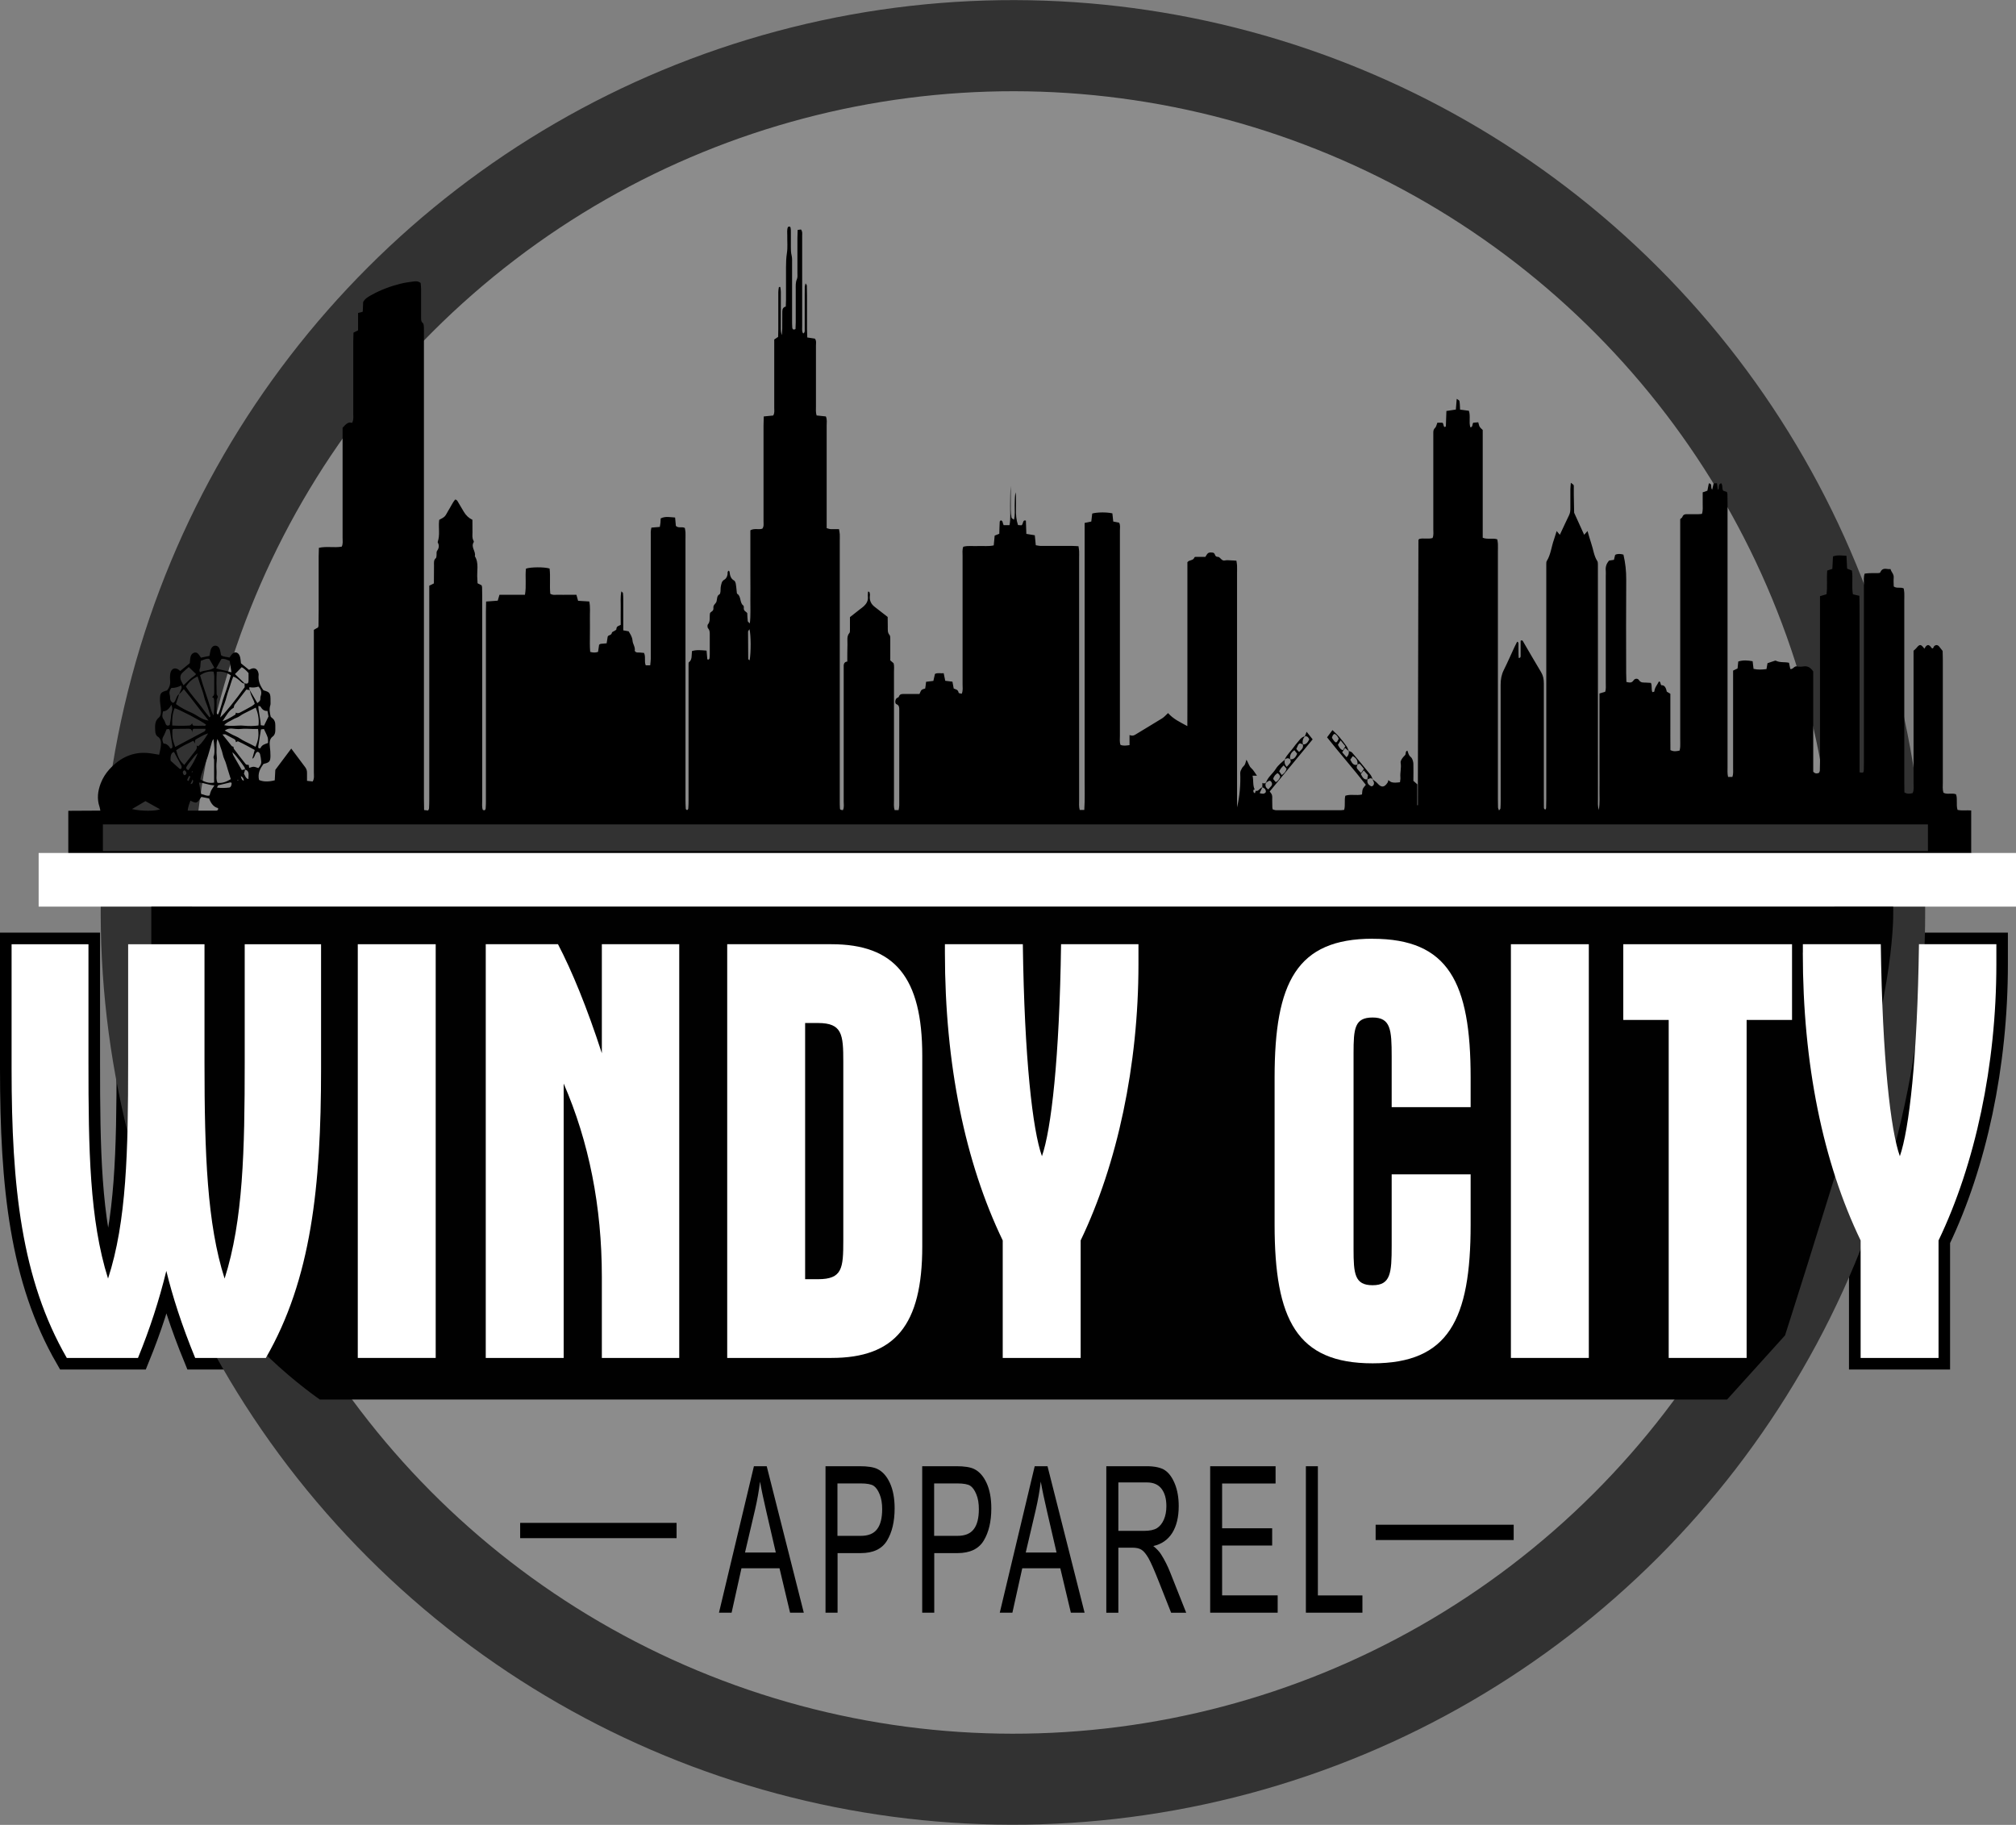
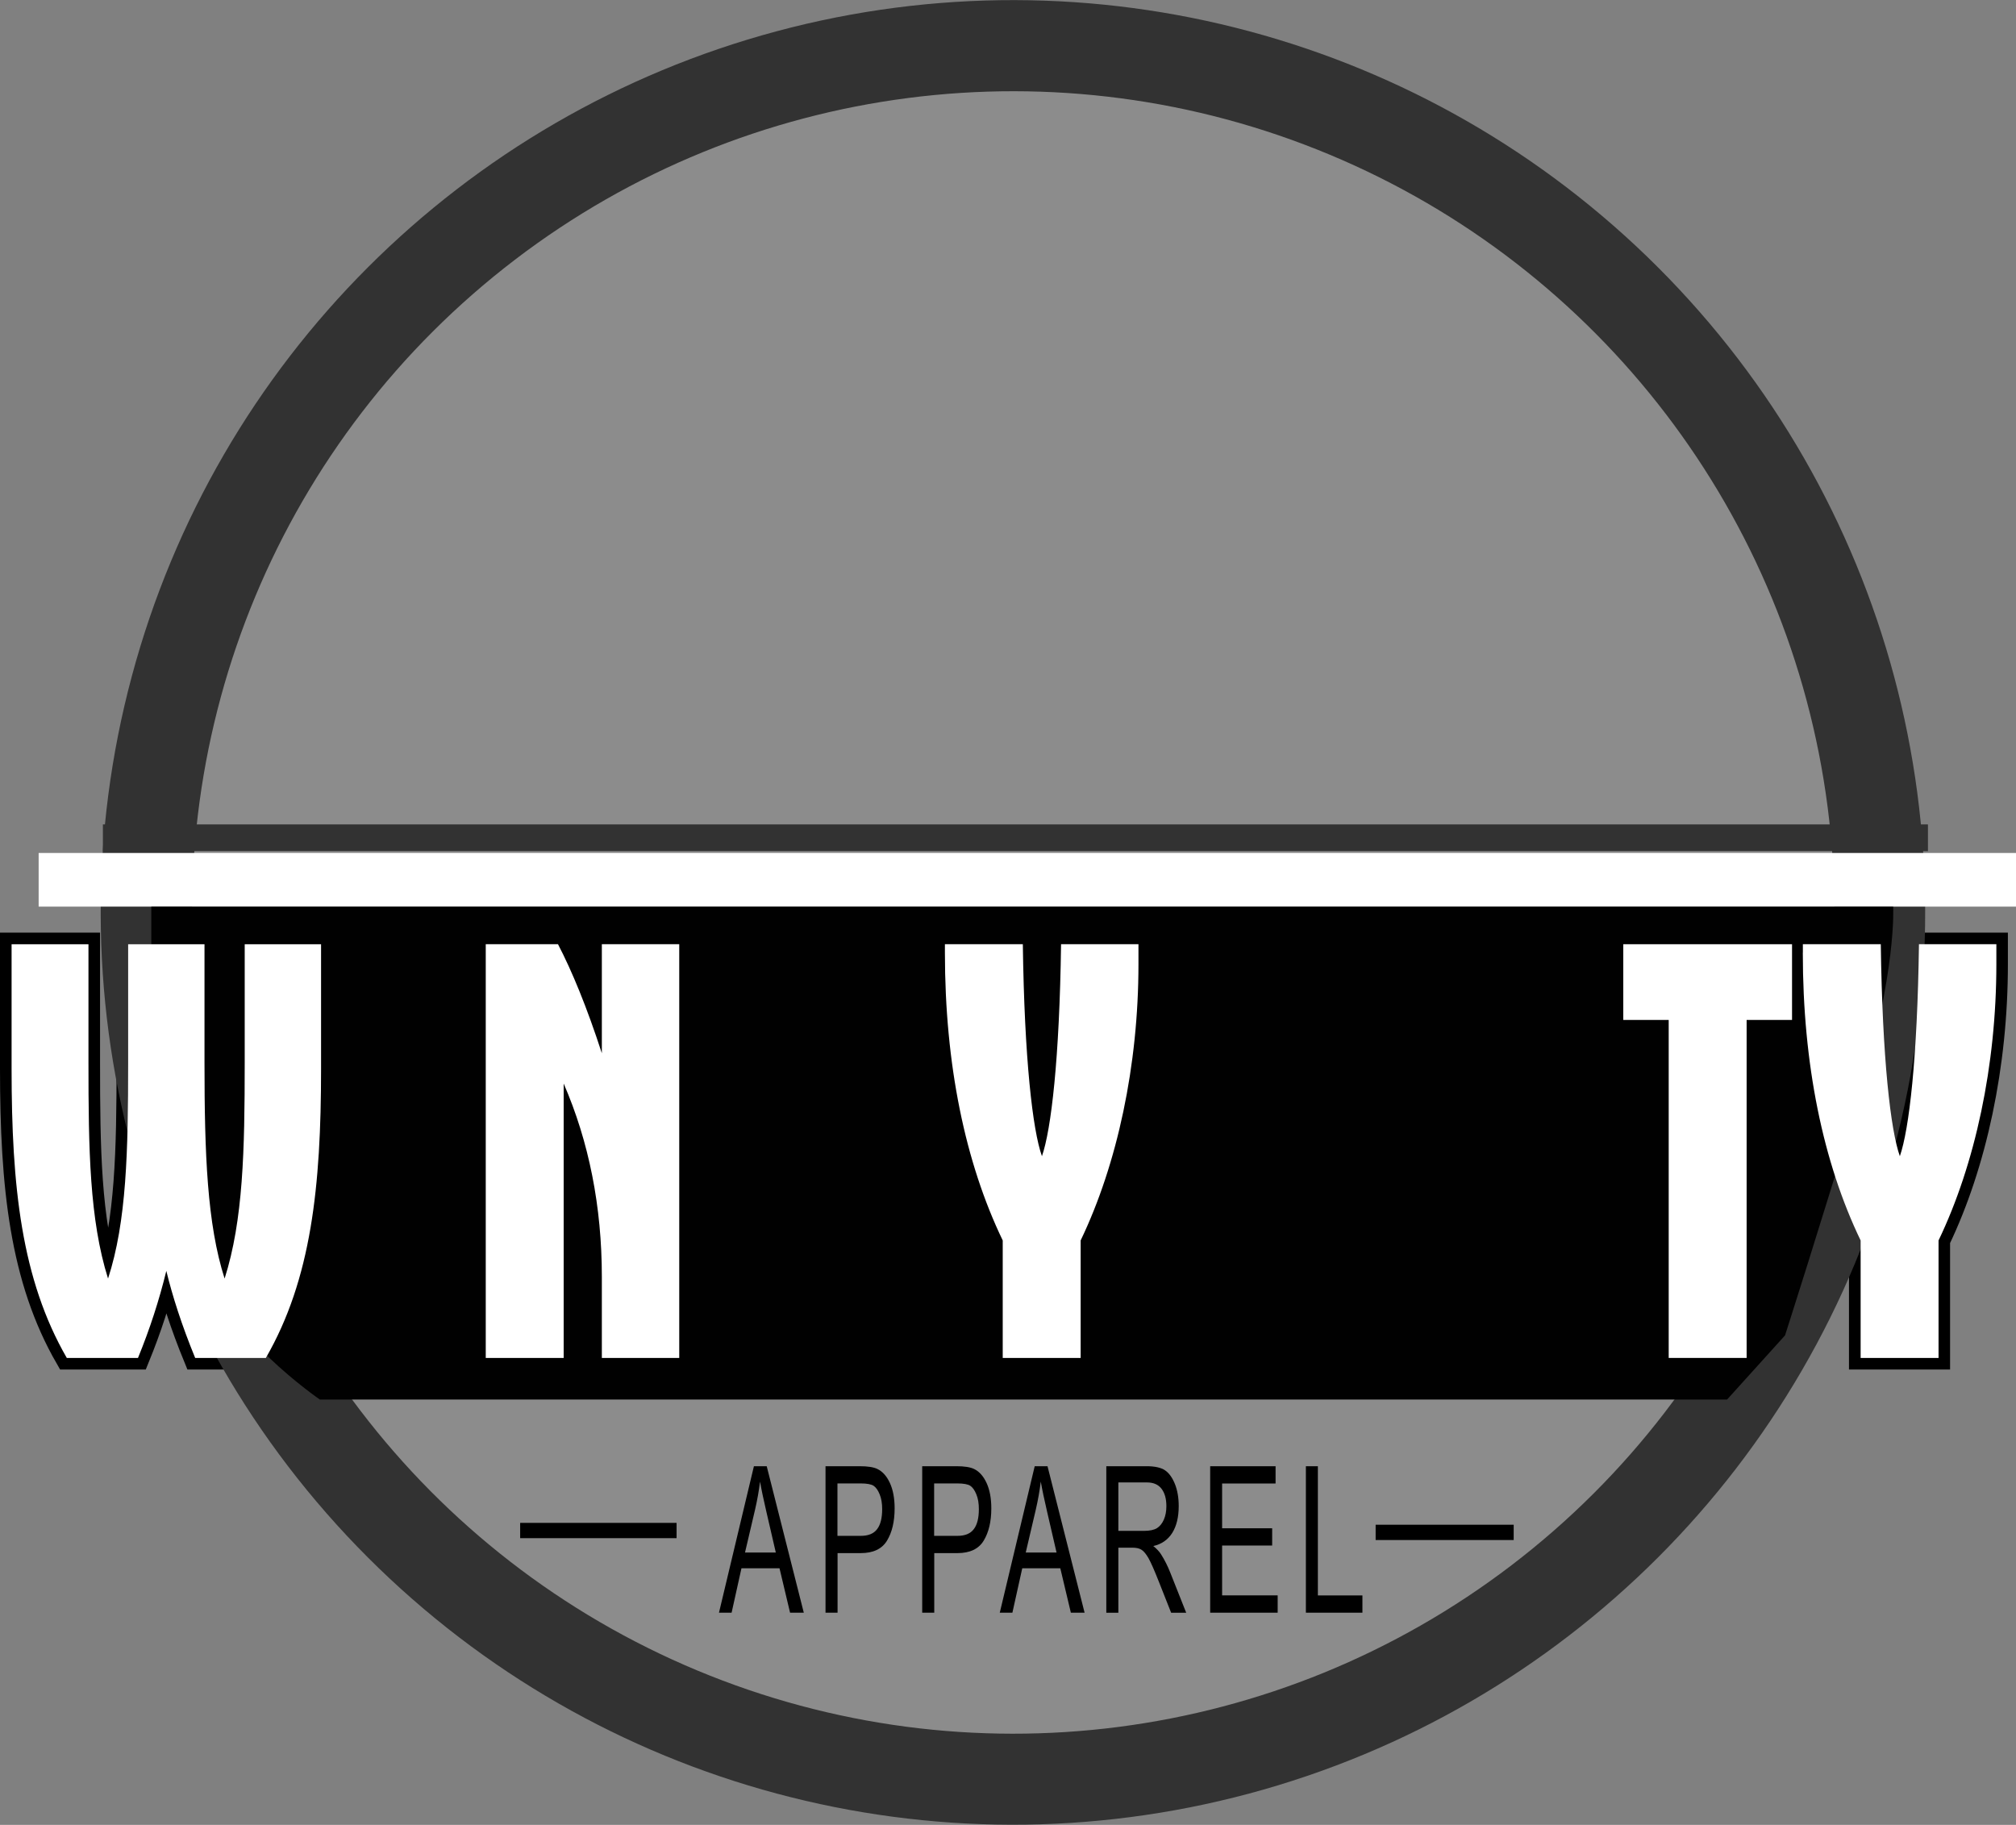
<svg xmlns="http://www.w3.org/2000/svg" viewBox="0 0 348 314.99">
  <rect x="0" y="0" width="348" height="314.99" fill="#808080" stroke="none" />
  <g stroke="#000" stroke-miterlimit="10" stroke-width="4">
    <path d="m28.72 219.33c-1.25 5.12-2.85 10.04-4.9 15.06h-12.29c-7.84-13.59-9.53-29.59-9.53-49.87v-21.54h13.27v20.49c0 14.85.18 27.08 3.38 37.22 3.21-9.83 3.47-22.06 3.47-37.22v-20.49h13.18v20.49c0 15.68.45 27.81 3.47 37.22 3.21-10.04 3.47-22.17 3.47-37.22v-20.49h13.18v21.54c0 20.28-1.69 36.28-9.53 49.87h-12.2c-2.32-5.65-3.92-10.66-4.99-15.06z" fill="#fff" />
    <path d="m75.21 162.98v71.41h-13.45v-71.41z" fill="#fff" />
    <path d="m96.32 162.98c2.4 4.6 4.99 10.87 7.57 18.82v-18.82h13.36v71.41h-13.36v-14.01c0-12.13-2.23-23.32-6.59-33.35v47.36h-13.45v-71.41z" fill="#fff" />
    <path d="m143.52 162.98c10.96 0 15.68 5.75 15.68 19.24v32.93c0 13.59-4.72 19.24-15.68 19.24h-17.99v-71.41zm-4.55 57.82h2.23c4.19 0 4.36-1.88 4.36-6.69v-30.84c0-4.7-.18-6.69-4.36-6.69h-2.23v44.23z" fill="#fff" />
    <path d="m163.11 164.44v-1.46h13.45c.27 19.76 1.69 32.1 3.3 36.59 1.6-4.6 3.03-16.83 3.3-36.59h13.36v3.45c0 17.46-3.65 34.5-9.98 47.68v20.28h-13.45v-20.28c-6.5-13.49-9.98-30.42-9.98-49.66z" fill="#fff" />
    <path d="m236.94 162.04c13.09 0 16.92 7.53 16.92 23.94v5.12h-13.63v-8.78c0-4.6-.18-6.69-3.29-6.69s-3.3 1.88-3.3 6.17v33.77c0 4.29.18 6.27 3.3 6.27s3.29-2.09 3.29-6.8v-12.34h13.63v8.68c0 16.42-3.83 23.94-16.92 23.94s-16.92-7.53-16.92-23.94v-25.41c0-16.42 3.83-23.94 16.92-23.94z" fill="#fff" />
    <path d="m274.26 162.98v71.41h-13.45v-71.41z" fill="#fff" />
    <path d="m280.22 162.98h29.12v13.07h-7.84v58.34h-13.45v-58.34h-7.84v-13.07z" fill="#fff" />
    <path d="m311.21 164.44v-1.46h13.45c.27 19.76 1.69 32.1 3.29 36.59 1.6-4.6 3.03-16.83 3.29-36.59h13.36v3.45c0 17.46-3.65 34.5-9.98 47.68v20.28h-13.45v-20.28c-6.5-13.49-9.98-30.42-9.98-49.66z" fill="#fff" />
  </g>
  <circle cx="174.89" cy="157.49" fill="#323232" r="157.49" transform="matrix(.707 -.707 .707 .707 -60.14 169.79)" />
  <circle cx="174.89" cy="157.49" fill="#8c8c8c" r="141.74" transform="matrix(.385 -.923 .923 .385 -37.79 258.29)" />
-   <path d="m340.73 147.3h-328.94v-7.35c1.82-.01 3.65-.02 5.53-.03-.06-.27-.07-.46-.13-.62-.49-1.41-.31-2.76.19-4.08.36-.94.88-1.74 1.49-2.42 1.9-2.08 4.09-3.03 6.58-2.83.65.05 1.3.19 2.02.3.11-.54.27-1.11.31-1.69.04-.56-.04-1.13-.53-1.42-.33-.2-.45-.61-.46-1.05-.03-.85-.09-1.67.62-2.24.43-.35.41-1.05.34-1.67-.05-.51-.15-1.02-.14-1.52 0-.96.18-1.19.93-1.42.1-.03.21-.06.3-.09.41-.51.61-1.07.52-1.8-.03-.27-.02-.57 0-.85.08-.96.61-1.37 1.33-1.02.13.06.25.19.42.32.54-.45 1.09-.89 1.65-1.35.09-.69 0-1.49.67-1.78.62-.28.92.33 1.26.83.5-.1.96-.2 1.47-.31.07-.35.11-.67.19-.97.13-.49.45-.8.82-.79.36 0 .64.23.78.65.1.3.14.63.21.99.44.33.96.27 1.46.41.16-.22.29-.45.46-.62.54-.53 1.18-.26 1.38.59.08.31.09.64.14 1.02.45.37.9.75 1.38 1.13.21-.09.41-.21.62-.25.54-.11.94.27 1.04.94 0 .04.02.09.01.14-.12 1.08.26 1.91.8 2.66.03.02.06.05.09.06 1.08.31 1.17.46 1.16 1.88 0 .23.03.49-.04.7-.21.66-.09 1.29.07 1.95.07.07.15.17.24.23.39.28.57.7.56 1.27v.85c0 .46-.13.84-.44 1.07-.59.43-.58 1.09-.5 1.81.06.51.11 1.03.1 1.54-.01.9-.17 1.1-.88 1.31-.03.01-.07 0-.11.02-.07.02-.14.05-.23.08-.55.77-1.02 1.59-.75 2.75.67.31 1.61.34 2.71.06.03-.57.06-1.17.1-1.81.9-1.2 1.8-2.41 2.75-3.67.83 1.11 1.61 2.16 2.4 3.21.22.29.33.6.32 1.01-.01.42 0 .83 0 1.35.38.04.7.08.98.11.31-.54.2-1.07.2-1.57 0-5.27 0-10.55 0-15.82v-8.78c.17-.1.29-.18.42-.25l.28-.14c.04-.11.1-.19.1-.28.02-.89.03-1.79.03-2.68 0-3.11 0-6.22 0-9.33 0-.46.02-.93.04-1.48 1.32-.3 2.64.02 3.94-.2.25-.5.15-1.03.15-1.53 0-4.47 0-8.95 0-13.42v-5.57c.53-.58.99-1.12 1.63-.83.31-.57.21-1.11.21-1.61 0-4.14 0-8.29 0-12.43 0-.51.02-1.02.04-1.55.28-.14.5-.25.79-.4v-3c.2-.04.34-.07.47-.11.1-.03.2-.06.34-.11.03-.57.05-1.13.07-1.66.38-.68.94-.94 1.47-1.24 1.62-.9 3.3-1.51 5.03-1.94.72-.18 1.44-.27 2.17-.37.4-.05.8-.09 1.25.25.02.3.08.66.08 1.02v4.8c0 .41-.05.84.32 1.12.11.09.15.41.16.63.02.47.01.94.01 1.41v80.11c0 .6.02 1.21.03 1.89.28.03.48.05.7.08.06-.14.15-.26.15-.38.03-.52.04-1.03.04-1.55 0-11.73 0-23.45 0-35.18v-1.69c.29-.15.52-.26.8-.4 0-1.04 0-2.07.02-3.1 0-.46-.08-.94.32-1.26.09-.07.1-.33.12-.51.03-.23-.04-.55.06-.69.33-.48.46-.94.15-1.5-.02-.03-.01-.1 0-.14.4-1.17.1-2.42.23-3.62 0-.05.02-.09.03-.16.3-.18.66-.31.93-.58.25-.25.41-.66.62-.99.41-.64.74-1.39 1.18-1.92.34.01.43.3.56.51.32.52.62 1.05.93 1.57q.58.99 1.5 1.41c0 .71 0 1.46.01 2.21 0 .46-.08.95.17 1.37.04.07.08.21.06.25-.58.9.4 1.61.18 2.46.75 1.19.31 2.59.43 3.9.02.23.03.47.04.77.22.11.45.23.7.35.03.12.08.25.08.38.01.52.02 1.04.02 1.55v35.18c0 .56-.08 1.13.1 1.65.27.15.47.07.5-.29.04-.46.04-.94.04-1.41 0-10.83 0-21.66 0-32.5 0-.55.02-1.11.03-1.76.71-.05 1.35-.1 2.01-.15.1-.34.18-.63.3-1.02h4.4c.27-1.56.01-3.07.17-4.51.85-.29 3.15-.3 4.08-.02.17 1.42-.02 2.88.12 4.36.51.31 1.03.14 1.53.17.47.03.95 0 1.42 0h1.56c.1.36.19.65.29 1.04.62.04 1.27.07 1.93.12.21.98.09 1.93.11 2.86.02.99 0 1.98 0 2.97 0 .93-.04 1.87.05 2.87.47.14.89.16 1.36 0 .06-.4.12-.81.18-1.24.08-.05.18-.13.28-.15.32-.04.65-.06 1.02-.09.06-.39.12-.75.18-1.15.14-.35.63-.16.73-.69.03-.14.29-.2.44-.3.12-.09.33-.19.33-.28.01-.6.42-.55.75-.77 0-.95-.02-1.93 0-2.92.02-.92-.09-1.85.11-2.86.14.15.27.22.28.31.04.37.05.75.05 1.12v4.1 1.2c.35.06.62.12.93.17.27.49.61.9.67 1.62.05.6.51 1.11.38 1.76.26.38.57.25.85.28.25.03.5.04.75.07.34.67 0 1.45.3 2.14h.77c.04-.4.09-.76.1-1.12 0-2.07 0-4.15 0-6.22 0-4.95 0-9.89 0-14.83 0-.51-.05-1.03.11-1.6.48-.04.94-.08 1.45-.12.04-.27.08-.48.11-.7.02-.23.03-.46.04-.77.81-.41 1.62-.2 2.49-.15.05.52.09.97.13 1.44.45.46 1.01.08 1.55.36.03.21.09.47.11.73.02.42 0 .85 0 1.27v44.93c0 .52.02 1.04.05 1.55 0 .08.15.21.23.21.07 0 .19-.15.2-.25.04-.47.05-.94.05-1.41 0-7.44 0-14.88 0-22.32 0-.38 0-.75 0-1.13 0-.14 0-.36.06-.4.6-.43.44-1.21.53-1.93.81-.26 1.63-.14 2.52-.08.04.51.07.96.12 1.41 0 .07.11.18.15.16.09-.03.21-.11.23-.2.04-.22.04-.46.05-.7 0-1.08 0-2.17 0-3.25 0-.46.04-.93-.31-1.29-.09-.09-.11-.55-.03-.63.51-.55.24-1.33.39-1.98.19-.3.64-.31.58-.9-.06-.55.43-.68.55-1.15.1-.39.04-.97.5-1.18.09-.04.15-.3.17-.47.04-.28 0-.57.05-.84.1-.48.14-.96.61-1.22.34-.19.6-.66.57-1.26 0-.1.09-.2.14-.31.09.08.19.12.19.17.07.68.23 1.25.79 1.54.13.07.25.34.29.54.08.4.1.83.15 1.24.02.18.03.48.1.52.7.37.41 1.6 1.05 2.01.07.04.11.26.09.38-.07.58.36.63.59.94.02.45.03.92.09 1.38.01.12.18.21.36.39.17-1.45.07-2.76.09-4.06.02-1.37 0-2.73 0-4.1v-7.91c.72-.4 1.43-.05 2.07-.28.29-.39.2-.83.2-1.24 0-2.5 0-4.99 0-7.49 0-3.01 0-6.03 0-9.04 0-.51.02-1.02.04-1.6.6-.06 1.14-.11 1.63-.16.27-.43.18-.87.18-1.28 0-3.44 0-6.88 0-10.31v-1.53c.25-.17.43-.29.67-.45.01-.44.03-.91.03-1.37 0-2.12 0-4.24 0-6.36 0-.27.05-.55.09-.81 0-.05.12-.08.18-.1.02 0 .07.04.08.06.04.27.09.55.09.82v6.36c0 .37.03.73.17 1.1.02-.36.06-.72.07-1.09.01-.99.02-1.98.01-2.97 0-.51.19-.78.6-.87.01-.37.04-.74.04-1.11 0-1.88 0-3.77 0-5.65 0-.84.03-1.67.16-2.51.15-.95.04-1.97.06-2.96.01-.51-.09-1.04.12-1.51.19-.1.38-.15.45.15.05.22.05.46.05.7v2.54c0 .51 0 1.02.13 1.53.11.43.08.93.08 1.4v9.75c0 .42 0 .85.03 1.27.03.35.23.45.56.28.01-.37.04-.79.04-1.2 0-1.88 0-3.77 0-5.65 0-.6-.05-1.2.21-1.79.13-.3.08-.73.08-1.11 0-1.98 0-3.96 0-5.94 0-.46.02-.93.04-1.42.25-.04.42-.06.57-.08.29.34.21.74.21 1.09v6.64 9.04c0 .39-.08.83.18 1.18.31-.15.26-.46.26-.7 0-1.98 0-3.96 0-5.93 0-.47 0-.94.01-1.41 0-.16.07-.32.14-.62.13.22.22.31.22.4.02.56.03 1.13.03 1.7v5.79c0 .46.03.93.04 1.46.48.07.9.14 1.31.2.3.36.19.81.19 1.22v10.45c0 .51-.06 1.03.11 1.59.54.06 1.08.12 1.6.17.24.53.14 1.06.14 1.57v16.11 1.6c.26.07.47.16.67.17.47.02.94 0 1.46 0 .05.34.11.6.13.87.02.42 0 .85 0 1.27v44.64c0 .47 0 .94.03 1.41.01.23.08.27.51.32.25-.47.14-1 .14-1.5 0-4.43 0-8.85 0-13.28 0-3.01 0-6.03 0-9.04 0-.33.01-.66 0-.99-.02-.51.17-.8.62-.84 0-1.03 0-2.01.03-2.99.02-.67-.16-1.4.35-1.96.1-.11.07-.44.08-.68 0-.66 0-1.31 0-2.04.6-.48 1.19-.94 1.78-1.4.22-.17.45-.32.65-.52.42-.41.74-.89.66-1.66-.03-.27.02-.54.03-.83.11.03.23.03.24.08.05.17.11.36.09.53-.14.99.25 1.6.86 2.06.72.55 1.44 1.11 2.2 1.71 0 .58 0 1.14.02 1.7.01.5-.07 1.02.31 1.42.13.13.12.52.12.79.01 1.18 0 2.35 0 3.59.17.14.35.29.57.48.14.44.07.96.07 1.47v22.18c0 .56-.07 1.12.11 1.71h.69c.04-.27.11-.54.11-.8 0-5.46 0-10.92 0-16.39 0-.48.02-.9-.48-1.09-.3-.11-.26-.78.03-1.03.11-.1.32-.12.37-.25.15-.42.41-.48.71-.48h2.86c.13-.26.21-.54.36-.69.16-.15.4-.17.63-.26.03-.2.06-.37.08-.55s.04-.36.07-.61c.41-.05.8-.1 1.26-.15.08-.37.17-.76.27-1.2.47-.26.98-.06 1.51-.13.1.47.18.86.27 1.31.39.05.78.09 1.24.15.07.38.14.78.22 1.18.32.17.74.13.85.73.02.11.36.12.54.17.24-.58.14-1.11.14-1.62 0-7.4 0-14.79 0-22.18 0-.51-.08-1.03.12-1.57.85-.23 1.73-.07 2.59-.12.87-.04 1.75.09 2.67-.11.05-.56.1-1.11.16-1.69.25-.1.49-.2.8-.32.02-.66.03-1.36.07-2.05 0-.1.13-.25.21-.26s.19.1.26.19c.05.06.04.17.07.26.04.13.09.25.14.38h1.01c.23-1.15.1-2.28.12-3.39.02-1.13 0-2.26.09-3.39v4.1c0 .46.05.94.14 1.38.03.14.25.22.43.35.22-.89.1-1.69.12-2.48.02-.74 0-1.49.14-2.25.03.24.08.47.08.71 0 .75.02 1.51 0 2.26-.02.9.04 1.78.35 2.69.21.01.45.03.6.04.36-.22.15-1.01.76-.81.03.72.05 1.46.08 2.29.49.08.95.16 1.46.24.05.56.11 1.1.17 1.72.3.04.58.12.86.12 1.79.01 3.58 0 5.37 0 .36 0 .72.03 1.14.05.04.33.1.59.11.86.02.42 0 .85 0 1.27v41.68c0 .55-.06 1.12.1 1.71h.79c.13-1.89.05-3.72.06-5.54.01-1.84 0-3.67 0-5.51v-27.41c0-1.84 0-3.67 0-5.51 0-1.83 0-3.66 0-5.57.41-.08.75-.16 1.15-.24.05-.47.11-.93.16-1.38.79-.24 2.54-.26 3.48-.03.05.45.1.9.15 1.41.36.07.68.12 1 .19.26.41.15.9.15 1.35v12.43 23.03c0 .51-.08 1.03.1 1.55.51.2 1 .12 1.56.04v-1.74c.38.15.67.14.97-.05 1.55-.95 3.11-1.87 4.66-2.83.35-.22.65-.57 1.02-.91.94 1.06 2.09 1.57 3.33 2.25.02-2.09 0-3.97.01-5.85 0-1.88 0-3.77 0-5.65v-16.79c.36-.47.98-.2 1.23-.85.04-.09.27-.07.42-.07h1.45c.17-.24.3-.55.51-.67s.5-.1.75-.07c.12.01.31.13.35.26.11.38.3.49.58.48.04 0 .07 0 .11.02.35.18.56.7 1.04.6.39-.09.8-.02 1.2-.01.25 0 .5.03.82.05.04.3.1.56.11.83.02.42 0 .85 0 1.27v40.48c.46-1.95.63-3.92.55-5.93-.01-.28.17-.6.31-.85.12-.23.34-.36.47-.59.12-.22.17-.5.29-.86.34.51.44 1.12.85 1.47.38.33.65.86.97 1.29h-.76c.19.84.01 1.68.37 2.39-.28-.02-.26.23-.2.44.03.09.15.14.23.21.05-.14.1-.29.15-.43.26.08.46-.07.65-.27.15-.16.34-.26.51-.39-.16.34-.31.68-.49 1.06.44.12.8.22 1.08-.19 0-.56-.32-.69-.62-.82 0-.25.01-.5.02-.76.22.15.43.12.62-.08-.22.59-.03.92.39 1.21.2-.21.36-.39.51-.57.14-.17.2-.39.09-.61-.12-.24-.29-.41-.54-.27-.16.09-.31.21-.47.32.36-1.06 1.18-1.56 1.71-2.42.22-.36.51-.64.79-.92.25-.25.53-.45.79-.67q-.21.7.31 1.24c.2-.22.42-.44.61-.7.13-.19.08-.43-.05-.62.58.12.95-.25 1.24-.94-.16-.2-.33-.41-.48-.61-.54.37-.85.83-.73 1.59-.32-.32-.63-.21-.95.03.41-.91 1.11-1.46 1.63-2.23.26-.39.58-.7.86-1.07.29-.38.61-.64 1.02-.73-.36.39-.51.87-.34 1.46-.65-.38-.7-.35-1.16.74.15.16.3.32.48.52.34-.4.81-.58.65-1.31.55.07.86-.35 1.11-.88q-.3-.65-.78-.49c.09-.23.18-.46.32-.81.37.47.68.85 1.04 1.31-2.48 3.01-4.92 5.97-7.41 8.99.15.23.33.4.39.63.07.25.04.56.04.84 0 .42 0 .85.02 1.27 0 .09.03.18.06.35.18.05.38.15.59.15h11.18c.18 0 .35-.04.57-.06.23-.8 0-1.63.2-2.44.94-.32 1.9.02 2.88-.22.04-.31.03-.65.13-.92s.32-.46.53-.75c-2.16-2.77-4.46-5.37-6.69-8.19.31-.42.61-.82.93-1.25.43.43.85.8 1.22 1.23.43.5.84 1.03 1.23 1.58.16.23.25.55.38.84-.2-.18-.4-.36-.66-.58-.18.28-.32.5-.49.77.29.33.52.59.75.85q.51-.49.37-1.09c.2.09.45.12.6.29 1.06 1.25 2.12 2.52 3.15 3.8.18.22.28.54.41.81-.32-.35-.63-.12-.94.04.03-.23.06-.46.1-.78-.21-.24-.45-.5-.72-.81-.19.25-.33.43-.5.64.3.6.58 1.06 1.16.89-.15.65.16.96.55 1.18.28.17.63-.21.55-.59-.04-.21-.18-.4-.27-.6.29.24.62.43.88.72.68.78 1.21.74 1.78-.18.06-.1.06-.25.08-.38.19.12.37.29.57.36.21.07.43.08.65.08.25 0 .5-.04.81-.07.03-.31.1-.59.07-.84-.08-.84.2-1.67.04-2.52-.04-.18.08-.46.19-.64.16-.25.36-.47.56-.66.21-.2.01-.71.42-.79.1.26.17.56.31.8.13.22.37.33.48.56.13.26.23.59.24.89.03.98 0 1.96 0 2.96.23.21.43.38.68.6v3.61s.06 0 .09 0c.03-15.25.07-30.51.1-45.76 0-.04.04-.07.13-.2.71-.2 1.52.06 2.31-.16.22-.51.13-1.04.13-1.54 0-5.18 0-10.36 0-15.54 0-.38 0-.75 0-1.13 0-.35.07-.59.32-.82.18-.17.24-.54.38-.88h.86c.29.18.11.72.47.75.05-.06.14-.12.14-.18.04-.84.06-1.68.09-2.59.56-.09 1.09-.17 1.63-.25.05-.62.1-1.17.15-1.85.22.17.45.25.47.38.08.45.08.92.11 1.48.52.07 1.02.13 1.52.2.32.94-.04 1.97.26 2.86.45-.03.29-.53.5-.8.23-.02.52-.04.86-.07.08.26.12.54.23.75.12.21.32.36.54.58v18.6c.86.34 1.68 0 2.51.27.04.24.1.51.11.77.02.42 0 .85 0 1.27v42.81c0 .47 0 .94.02 1.41 0 .16.09.3.17.55.13-.19.25-.27.25-.36.03-.47.04-.94.04-1.41 0-6.64 0-13.28-.01-19.92 0-.93.14-1.74.53-2.53.65-1.3 1.24-2.66 1.86-4 .15-.32.31-.62.46-.92.3.09.22.37.23.58.02.74-.02 1.49.04 2.23.26.01.33-.13.33-.34 0-.89 0-1.78 0-2.63.31-.19.39.06.49.23 1.01 1.73 2.01 3.47 3.04 5.18.36.6.48 1.21.48 1.95-.01 6.4 0 12.81 0 19.21 0 .71 0 1.41.01 2.12 0 .17 0 .38.25.45.04-.07.13-.17.13-.27.02-.52.03-1.03.03-1.55v-39.27c0-.42 0-.85 0-1.27 0-.19 0-.42.08-.54.69-1.09.81-2.49 1.25-3.72.16-.46.29-.94.46-1.46.21.24.36.42.55.65.55-1.17 1.07-2.31 1.61-3.42.19-.39.21-.79.21-1.22 0-1.08 0-2.17 0-3.25 0-.32.05-.64.08-1.09.21.17.37.25.47.39.06.08.04.27.04.41v1.27c.02 1.03.04 2.07.06 3.1.57 1.25 1.14 2.51 1.73 3.81.21-.24.36-.41.58-.65.23.76.41 1.46.64 2.13.36 1.02.46 2.19 1.06 3.07.08.12.08.36.09.54.01.38 0 .75 0 1.13 0 13.14 0 26.28.01 39.41 0 .55-.06 1.12.14 1.89.22-1.32.1-2.43.12-3.53.02-1.08 0-2.17 0-3.25v-13.35c.35-.11.65-.2.98-.29.18-.49.1-1.01.11-1.52 0-6.17 0-12.34 0-18.51 0-.28.03-.57 0-.85-.08-.72.14-1.27.56-1.77.25-.04.54-.08.85-.13.07-.28.13-.54.21-.86.47-.23.95-.17 1.43-.04.34 1.45.49 2.85.48 4.31-.04 5.37-.02 10.74-.01 16.1 0 .51.02 1.02.04 1.57.5.1.88.25 1.25-.29.23-.34.71-.34.9-.05.36.54.77.42 1.2.45.29.02.58.04.88.05.24.49.03 1.06.25 1.6.11-.03.33-.06.34-.11.07-.73.52-1.15.78-1.72.38-.06.21.55.47.64q.68-.06.9 1.1c.18.11.37.22.62.37v4.92c0 1.59-.01 3.19.01 4.8.56.29 1.05.21 1.59.08.04-.24.1-.47.1-.69.02-.42 0-.85 0-1.27v-37.99c.16-.15.32-.23.37-.37.18-.48.51-.48.84-.48h1.97c.18 0 .36-.03.57-.05.21-.62.12-1.23.13-1.83.01-.61 0-1.22 0-1.89.28-.1.52-.18.81-.28.08-.39.17-.83.25-1.26.68 0 .23.8.58 1.07.08-.33.16-.66.25-1.06.17 0 .34-.02.57-.04.05.4.1.75.15 1.14.07-.08.14-.12.15-.18.04-.23.03-.48.1-.69.04-.13.2-.19.31-.29.34.38.12.88.36 1.3.17.06.41.15.66.24.03.13.08.26.08.39.02.52.02 1.04.02 1.55v45.49c0 .55-.05 1.12.09 1.74h.75c.18-.52.12-1.05.12-1.55 0-5.09 0-10.17 0-15.26v-1.54c.3-.14.53-.26.77-.37.04-.4.07-.77.12-1.2.82-.27 1.64-.2 2.48-.05.06.46.11.87.16 1.32.75.18 1.46.13 2.23.04.06-.35.12-.66.18-1.02.39-.13.81-.28 1.22-.41.07-.02.15-.05.22-.02.72.37 1.51.18 2.27.36.08.38.15.73.22 1.07.47.11.69-.56 1.14-.45.39.09.81.06 1.21 0 .62-.08 1.13.17 1.61.88v5.67 5.93c0 1.93-.01 3.85 0 5.7.36.4.68.32 1.01.19.04-.11.12-.23.13-.35.02-.52.03-1.04.03-1.55v-28.59c.4-.12.74-.22 1.12-.33.19-1.33 0-2.7.13-4.09.3-.1.57-.19.88-.29.04-.72.07-1.42.11-2.15.77-.29 1.52-.14 2.33-.11.04.79.07 1.47.11 2.22.27.11.54.21.83.33.2 1.35-.07 2.73.17 4.1.37.08.71.16 1.12.26.05 2.07.02 4.09.03 6.1v6.07 6.22 6.07 6.01c.62.11.71.07.73-.36.02-.47.02-.94.02-1.41 0-10.26 0-20.53 0-30.8 0-.55-.07-1.13.13-1.73.28-.03.56-.07.85-.08.47-.01.95 0 1.43-.01.14 0 .36-.01.41-.12.45-1.01 1.15-.46 1.77-.58.14.56.6.83.55 1.49-.04.51 0 1.02.01 1.52.56.4 1.14.05 1.72.34.03.22.09.48.1.75.02.42 0 .85 0 1.27v31.51c0 .55.01 1.11.02 1.68.51.3.97.24 1.43.11.25-.55.15-1.12.15-1.68 0-6.73 0-13.47 0-20.2v-2.69c.18-.16.33-.28.46-.43.6-.74.79-.75 1.41.08.11-.17.2-.36.32-.47.33-.28.55-.18.99.41.25.08.26-.26.38-.38.3-.27.62-.23.87.08.17.22.35.44.59.75 0 .41.03.92.03 1.43v21.33c0 .56-.07 1.13.11 1.71.68.37 1.44-.02 2.17.27.3.82-.02 1.76.26 2.69.77.18 1.57.03 2.36.1v7.35zm-106.41-15.31c.1-.8-.27-1.18-.81-1.48-.15.22-.29.41-.43.62.32.65.66 1.1 1.27.82-.12.24-.25.49-.06.75.19.25.41.47.65.74.19-.27.33-.47.5-.72-.23-.29-.42-.56-.64-.79-.16-.17-.34-.06-.49.07zm-192 .81c-.07.25-.14.5-.21.74.22.37.31.85.77.93.01-.27.03-.5.03-.72.02-.56-.22-.83-.62-.91-.02-.13-.02-.3-.08-.4-.26-.38-.53-.76-.81-1.12-.38-.46-.72-.99-1.28-1.49.08.31.09.44.15.53.49.86.98 1.71 1.47 2.56.24-.05.41-.1.58-.13zm-1.99-10.63c-.79.42-1.24 1.29-1.93 2.33.46-.19.7-.27.92-.39.43-.23.86-.48 1.28-.75.07-.04.08-.24.12-.36.29.19.56.08.83-.07.63-.34 1.26-.67 1.89-1.03.19-.11.36-.27.53-.41-.06-.19-.08-.33-.13-.45-.16-.36-.34-.71-.49-1.08-.11-.28-.18-.59-.27-.89.43.74.86 1.47 1.34 2.29.17-.16.37-.28.47-.47.09-.18.02-.48.09-.68.27-.72.07-1.25-.37-1.7q-.78.26-1.54.1c-.11.2.01.35.06.51-.18-.03-.36-.06-.6-.1-.66.85-1.35 1.73-2.03 2.62-.09.12-.11.33-.16.5zm2.61 9.85c.02.17.04.34.07.52.3-.08.54-.2.78-.19.27.01.54.15.81.23.27-.35.55-.67.49-1.19-.04-.41-.1-.82-.2-1.21-.03-.15-.16-.3-.28-.37-.18-.11-.33.01-.46.22-.19.31-.23.79-.6.92.13-.46.26-.93.42-1.5-.98-.52-1.9-1.06-2.85-1.48-.11-.05-.27.09-.41.14 0-.27-.09-.44-.28-.54-.5-.27-1-.54-1.5-.8-.1-.05-.23 0-.53 0 .62.78 1.11 1.4 1.6 2 .07.08.2.08.3.12.03.13.03.3.09.38.67.89 1.34 1.78 2.03 2.63.1.13.33.09.5.13zm-9.24-3.67c-.09-.14-.19-.28-.33-.48-1 .49-2.02.94-2.96 1.63.35 1.32.64 1.84 1.4 2.53.66-.85 1.33-1.7 2-2.56.17-.22.2-.49.14-.79.1.04.24.15.29.11.61-.55 1.11-1.23 1.69-2.21-.36.14-.53.18-.69.26-.47.25-.94.48-1.4.76-.24.15-.2.46-.15.74zm-2.82-8.47c.15-.36.33-.7.46-1.07.04-.13-.03-.32-.05-.5q-.86.46-1.7.43c-.28.34-.44.71-.28 1.24.08.25.02.57.1.82.06.19.21.37.35.46.18.12.33-.04.45-.25.22-.41.3-.97.71-1.19-.17.55-.35 1.1-.55 1.71.89.66 1.81 1.11 2.73 1.51.9.39 1.69 1.19 2.91 1.34-1.56-1.88-2.84-3.71-4.28-5.43-.18.21-.31.37-.44.51s-.28.27-.42.41zm11.32-1.94c.52.13.68.05.7-.44.02-.46 0-.92 0-1.33-.42-.47-.79-.82-1.18-1.01-.44.45-.81.83-1.16 1.19.59.56 1.14 1.1 1.69 1.63-.32.03-.55-.2-.79-.42-.35-.31-.71-.63-1.19-.78-.34.79-.53 1.6-.81 2.35s-.42 1.56-.71 2.31c-.29.73-.56 1.5-.74 2.4.73-.61 2.78-3.16 4.23-5.23 0-.21-.02-.44-.03-.67zm-5.24 17.13c0-1.38 0-2.64 0-3.9 0-.22-.19-.35-.05-.69.21-.54.08-2.01-.07-2.93-.11.2-.21.33-.25.49-.24.83-.45 1.68-.71 2.49-.35 1.08-.75 2.13-1.12 3.2-.08.24-.12.51-.18.81.77.44 1.48.71 2.39.54zm-2.42-18.5c.56 2.06 1.32 3.97 1.89 5.97.09.3.23.57.36.85 0 .02.07 0 .1 0 .13-1.18.14-2.53.01-2.89-.08-.05-.18-.12-.29-.19.21-.15.38-.32.37-.68-.01-.65 0-1.31 0-1.96 0-.55.07-1.12-.12-1.74-.8-.1-1.55.09-2.32.63zm10.08 8.64c.13-1.13-.08-2.08-.47-3.07-.46.23-.9.44-1.33.66-.47.25-.96.45-1.4.78-.41.31-.87.37-1.28.64-.44.29-.95.39-1.44.95 1.22.28 2.31-.02 3.4.09.82.08 1.66.08 2.52-.04zm-.51 3.7c.49-1.2.59-1.9.44-3.08-.63 0-1.29 0-1.94-.04-.65-.05-1.28.12-1.93.03-1.04-.15-1.42-.04-1.89.27.64.34 1.23.72 1.86.97.59.23 1.09.67 1.67.93.61.27 1.21.61 1.81.92zm-14.38-3.68c1.07.06 2.05.06 3.02 0 .16-.01.31-.27.44-.38 0 .18.06.4.29.41.51.02 1.02.03 1.53 0 .18 0 .42.13.56-.19-.95-.71-4.64-2.64-5.43-2.83-.36.88-.46 1.83-.41 2.98zm.49 3.71c1.72-.91 3.37-1.78 5.01-2.66.07-.04.12-.1.18-.16.02-.03.04-.07.05-.11 0-.05 0-.09 0-.21-.65 0-1.3 0-1.96 0-.24 0-.29.22-.3.63-.08-.58-.35-.64-.63-.64-.84 0-1.68 0-2.52.02-.1 0-.2.09-.29.13-.03 1.45 0 1.62.48 2.99zm7.3-1.37c-.22.74-.1 1.34-.14 1.91-.05.64.12 1.25.03 1.91-.09.59-.05 1.22-.02 1.82.03.63-.14 1.31.16 1.91.81.1 1.52-.17 2.29-.63-.19-.6-.36-1.15-.53-1.71-.18-.56-.31-1.17-.56-1.68-.28-.57-.33-1.22-.56-1.8-.21-.52-.3-1.12-.66-1.74zm-1.35-3.73c.06-.07.12-.14.17-.21-.25-.77-.44-1.58-.76-2.31-.31-.7-.4-1.49-.68-2.2-.29-.75-.52-1.54-.79-2.36-.83.37-1.47.91-2.02 1.75.95 1.51 2.11 2.66 3.08 4.04.31.45.67.85 1 1.28zm1.25-7.89c-.09 1.34-.05 2.6-.02 3.86 0 .15.21.31.2.46-.01.2-.2.37-.2.57-.03.7-.01 1.41 0 2.11 0 .19.03.37.25.35.49-1.03.69-2.24 1.1-3.33.41-1.08.72-2.23 1.09-3.4-.75-.52-1.48-.73-2.4-.62zm-2.66 21.6c-.79 1.16-.82 1.17-1.89.65-.19.53-.41 1.05-.47 1.72h4.97s.07-.01.11-.03c.16-.07.22-.2.15-.41q-1.03-.25-1.53-1.66c-.43-.09-.89-.18-1.33-.27zm-11.97 2.1c1.76.41 4.08.35 4.84.04-.9-.5-1.72-.96-2.52-1.41-.82.48-1.57.93-2.33 1.37zm8.89-21.36c.5-.47.82-.78 1.14-1.08.33-.32.74-.48 1.03-.85-.44-.43-.83-.8-1.26-1.22-.37.33-.77.64-1.13 1.01s-.41.86-.19 1.37c.11.24.25.46.41.78zm2.98-4.22c-.03.36-.07.68-.08.99 0 .3-.29.56-.06.96.77-.37 1.65-.22 2.48-.77-.31-.55-.58-1.02-.87-1.52-.5-.12-.96.16-1.47.33zm2.35 21.49c-1.02-.04-1.8-.46-2.66-.48.14.73.26 1.35.38 1.97.51.09.94.41 1.45.25.08-.27.13-.55.24-.78.12-.27.3-.49.59-.95zm2.94-19.51c-.12-.77-.2-1.35-.29-1.97-.48-.21-.95-.45-1.44-.34-.3.53-.56 1-.91 1.63.9.29 1.72.39 2.65.68zm5.63 9.2c.29-.61.52-1.07.77-1.58-.05-.27-.11-.58-.18-.96-.54.05-.92-.24-1.22-.77-.04-.07-.19-.05-.36-.08.06 1.16.38 2.2.42 3.32.23.03.4.05.57.07zm-.53.63c-.17 1.04-.33 2.03-.48 3.03 0 .07.04.21.09.23.09.03.26.05.29 0 .29-.62.8-.7 1.32-.9-.02-.37.02-.71-.07-.98-.17-.49-.41-.93-.64-1.43-.16.02-.33.04-.51.07zm-15.48-4.22c-.4.76-.86 1.09-1.43 1.13-.1.52-.24.94.1 1.37.15.19.24.46.33.71.16.46.41.42.73.28.09-.58.21-1.12.24-1.68.03-.53.4-1.02.04-1.82zm-.12 7.55c.3-.03.35-.25.31-.49-.13-.87-.28-1.74-.43-2.61-.01-.08-.08-.15-.14-.27-.15 0-.33.02-.43.03-.21.48-.36.91-.57 1.27-.25.42-.17.77.04 1.2.52 0 .92.37 1.21.88zm.58.59q-.67.14-.58 1.5c.5.45 1 .91 1.51 1.36.13.11.29.13.37-.08.04-.1.04-.29 0-.38-.4-.77-.82-1.54-1.29-2.4zm99.37-15.82c.25-1.35.24-4.33-.02-5.37-.11.17-.25.3-.25.42 0 1.58.01 3.16.03 4.74 0 .04.1.09.24.21zm-95.25 16.01c-.44.32-.78.77-1.12 1.22-.28.36-.58.71-.81 1.11-.17.29-.01.51.3.62.65-.85 1.18-1.85 1.63-2.95zm3.31 5.95c.74.1 1.42.07 2.08 0 .32-.03.44-.39.45-.79-.08-.04-.14-.12-.2-.11-.7.16-1.41.32-2.11.5-.07.02-.11.19-.22.39zm182.76-.93c.38-.22.63-.52.78-.97-.08-.15-.13-.28-.2-.37s-.17-.14-.28-.23c-.32.24-.62.48-.74 1.03.15.18.3.36.45.53zm11.2-7.21c-.21.35-.34.55-.47.76.24.44.44.82.87.93.13-.22.26-.43.41-.69-.27-.33-.5-.61-.81-1zm-10.15 5.97c.39-.29.69-.55.81-1.09-.16-.19-.32-.37-.49-.57-.17.18-.32.31-.45.48-.12.15-.21.34-.33.54.16.23.28.4.46.65zm8.65-6.43c.11.17.21.35.33.5.39.46.47.42.84-.33-.17-.39-.39-.73-.77-.84-.09.09-.19.16-.25.26s-.09.24-.15.41zm-198.1 5.61c-.07.06-.18.11-.23.21-.09.2.05.59.26.64.09.02.26-.12.31-.24.08-.22-.11-.55-.35-.61zm1.42 1.61c-.13.28-.24.52-.35.77.19 0 .31-.08.36-.21.05-.14.18-.29 0-.56zm-.39-.5c-.06-.05-.12-.11-.18-.16-.12.21-.24.42-.34.65-.02.04.03.18.07.22.04.03.16.02.18-.03.1-.22.18-.45.27-.68zm8.72-.09q.16.76.52.77c-.04-.38-.19-.63-.52-.77zm-.48.61s-.06.01-.07.03c-.01.03-.01.08-.02.12.04-.01.08-.03.13-.04-.02-.04-.03-.07-.04-.11zm-8-1.31s.05.06.07.09c.03-.07.06-.14.08-.21 0-.02-.04-.06-.06-.09-.03.07-.06.14-.09.22z" fill-rule="evenodd" />
  <path d="m17.76 142.3h315.04v4.61h-315.04z" fill="#323232" />
  <path d="m6.67 147.23h341.33v9.26h-341.33z" fill="#fff" />
  <path d="m26.13 156.49h300.67s.67 11.07-6 33.2-12.67 40.81-12.67 40.81l-10 11.07h-242.92s-17.09-11.76-19.09-22.83-10-41.5-10-41.5v-20.75z" fill="#010101" fill-rule="evenodd" />
  <path d="m124.11 278.36 6.03-25.28h2.21l6.4 25.28h-2.37l-1.82-7.66h-6.57l-1.7 7.66zm4.49-10.38h5.32l-1.62-7c-.5-2.15-.87-3.9-1.1-5.24-.2 1.62-.49 3.23-.86 4.83l-1.74 7.42z" />
  <path d="m142.5 278.36v-25.28h5.89c1.39 0 2.41.16 3.07.48.9.44 1.62 1.25 2.16 2.43s.81 2.64.81 4.36c0 2.28-.44 4.13-1.31 5.57s-2.39 2.16-4.54 2.16h-4v10.28h-2.07zm2.07-13.26h4.04c1.27 0 2.21-.38 2.79-1.15.59-.76.88-1.92.88-3.46 0-1-.14-1.86-.44-2.57-.29-.71-.64-1.2-1.05-1.47-.41-.26-1.15-.4-2.23-.4h-4v9.04z" />
  <path d="m159.19 278.36v-25.28h5.89c1.39 0 2.41.16 3.07.48.9.44 1.62 1.25 2.16 2.43s.81 2.64.81 4.36c0 2.28-.44 4.13-1.31 5.57s-2.39 2.16-4.54 2.16h-4v10.28h-2.07zm2.07-13.26h4.04c1.27 0 2.21-.38 2.79-1.15.59-.76.88-1.92.88-3.46 0-1-.14-1.86-.44-2.57-.29-.71-.64-1.2-1.05-1.47-.41-.26-1.15-.4-2.23-.4h-4v9.04z" />
  <path d="m172.58 278.36 6.03-25.28h2.21l6.4 25.28h-2.37l-1.82-7.66h-6.57l-1.7 7.66zm4.48-10.38h5.32l-1.62-7c-.5-2.15-.87-3.9-1.1-5.24-.2 1.62-.49 3.23-.86 4.83l-1.74 7.42z" />
  <path d="m190.97 278.36v-25.28h6.93c1.45 0 2.52.24 3.21.71s1.25 1.25 1.7 2.35c.44 1.1.66 2.37.66 3.82 0 1.91-.38 3.45-1.12 4.64-.75 1.18-1.84 1.94-3.27 2.26.58.46 1.02.93 1.33 1.41.62.97 1.16 2.04 1.62 3.22l2.73 6.88h-2.6l-2.08-5.26c-.81-2.06-1.42-3.44-1.83-4.16-.41-.71-.81-1.2-1.19-1.44-.38-.25-.92-.37-1.62-.37h-2.39v11.23h-2.07zm2.07-14.12h4.45c.97 0 1.71-.16 2.21-.46.5-.31.9-.8 1.2-1.47.29-.67.44-1.44.44-2.33 0-1.28-.28-2.28-.84-3.01s-1.4-1.09-2.51-1.09h-4.94v8.36z" />
  <path d="m208.9 278.36v-25.28h11.29v2.98h-9.23v7.73h8.64v2.98h-8.64v8.61h9.59v2.98h-11.66z" />
  <path d="m225.42 278.36v-25.28h2.07v22.3h7.69v2.98z" />
  <path d="m89.79 262.86h27v2.64h-27z" />
  <path d="m237.46 263.18h23.83v2.64h-23.83z" />
  <path d="m28.72 219.33c-1.25 5.12-2.85 10.04-4.9 15.06h-12.29c-7.84-13.59-9.53-29.59-9.53-49.87v-21.54h13.27v20.49c0 14.85.18 27.08 3.38 37.22 3.21-9.83 3.47-22.06 3.47-37.22v-20.49h13.18v20.49c0 15.68.45 27.81 3.47 37.22 3.21-10.04 3.47-22.17 3.47-37.22v-20.49h13.18v21.54c0 20.28-1.69 36.28-9.53 49.87h-12.2c-2.32-5.65-3.92-10.66-4.99-15.06z" fill="#fff" />
-   <path d="m75.21 162.98v71.41h-13.45v-71.41z" fill="#fff" />
  <path d="m96.32 162.98c2.4 4.6 4.99 10.87 7.57 18.82v-18.82h13.36v71.41h-13.36v-14.01c0-12.13-2.23-23.32-6.59-33.35v47.36h-13.45v-71.41z" fill="#fff" />
-   <path d="m143.52 162.98c10.96 0 15.68 5.75 15.68 19.24v32.93c0 13.59-4.72 19.24-15.68 19.24h-17.99v-71.41zm-4.54 57.82h2.23c4.19 0 4.36-1.88 4.36-6.69v-30.84c0-4.7-.18-6.69-4.36-6.69h-2.23v44.23z" fill="#fff" />
  <path d="m163.11 164.44v-1.46h13.45c.27 19.76 1.69 32.1 3.3 36.59 1.6-4.6 3.03-16.83 3.3-36.59h13.36v3.45c0 17.46-3.65 34.5-9.98 47.68v20.28h-13.45v-20.28c-6.5-13.49-9.98-30.42-9.98-49.66z" fill="#fff" />
-   <path d="m236.94 162.04c13.09 0 16.92 7.53 16.92 23.94v5.12h-13.63v-8.78c0-4.6-.18-6.69-3.29-6.69s-3.29 1.88-3.29 6.17v33.77c0 4.29.18 6.27 3.29 6.27s3.29-2.09 3.29-6.8v-12.34h13.63v8.68c0 16.42-3.83 23.94-16.92 23.94s-16.92-7.53-16.92-23.94v-25.41c0-16.42 3.83-23.94 16.92-23.94z" fill="#fff" />
-   <path d="m274.26 162.98v71.41h-13.45v-71.41z" fill="#fff" />
  <path d="m280.22 162.98h29.12v13.07h-7.84v58.34h-13.45v-58.34h-7.84v-13.07z" fill="#fff" />
  <path d="m311.21 164.44v-1.46h13.45c.27 19.76 1.69 32.1 3.29 36.59 1.6-4.6 3.03-16.83 3.3-36.59h13.36v3.45c0 17.46-3.65 34.5-9.98 47.68v20.28h-13.45v-20.28c-6.5-13.49-9.98-30.42-9.98-49.66z" fill="#fff" />
</svg>